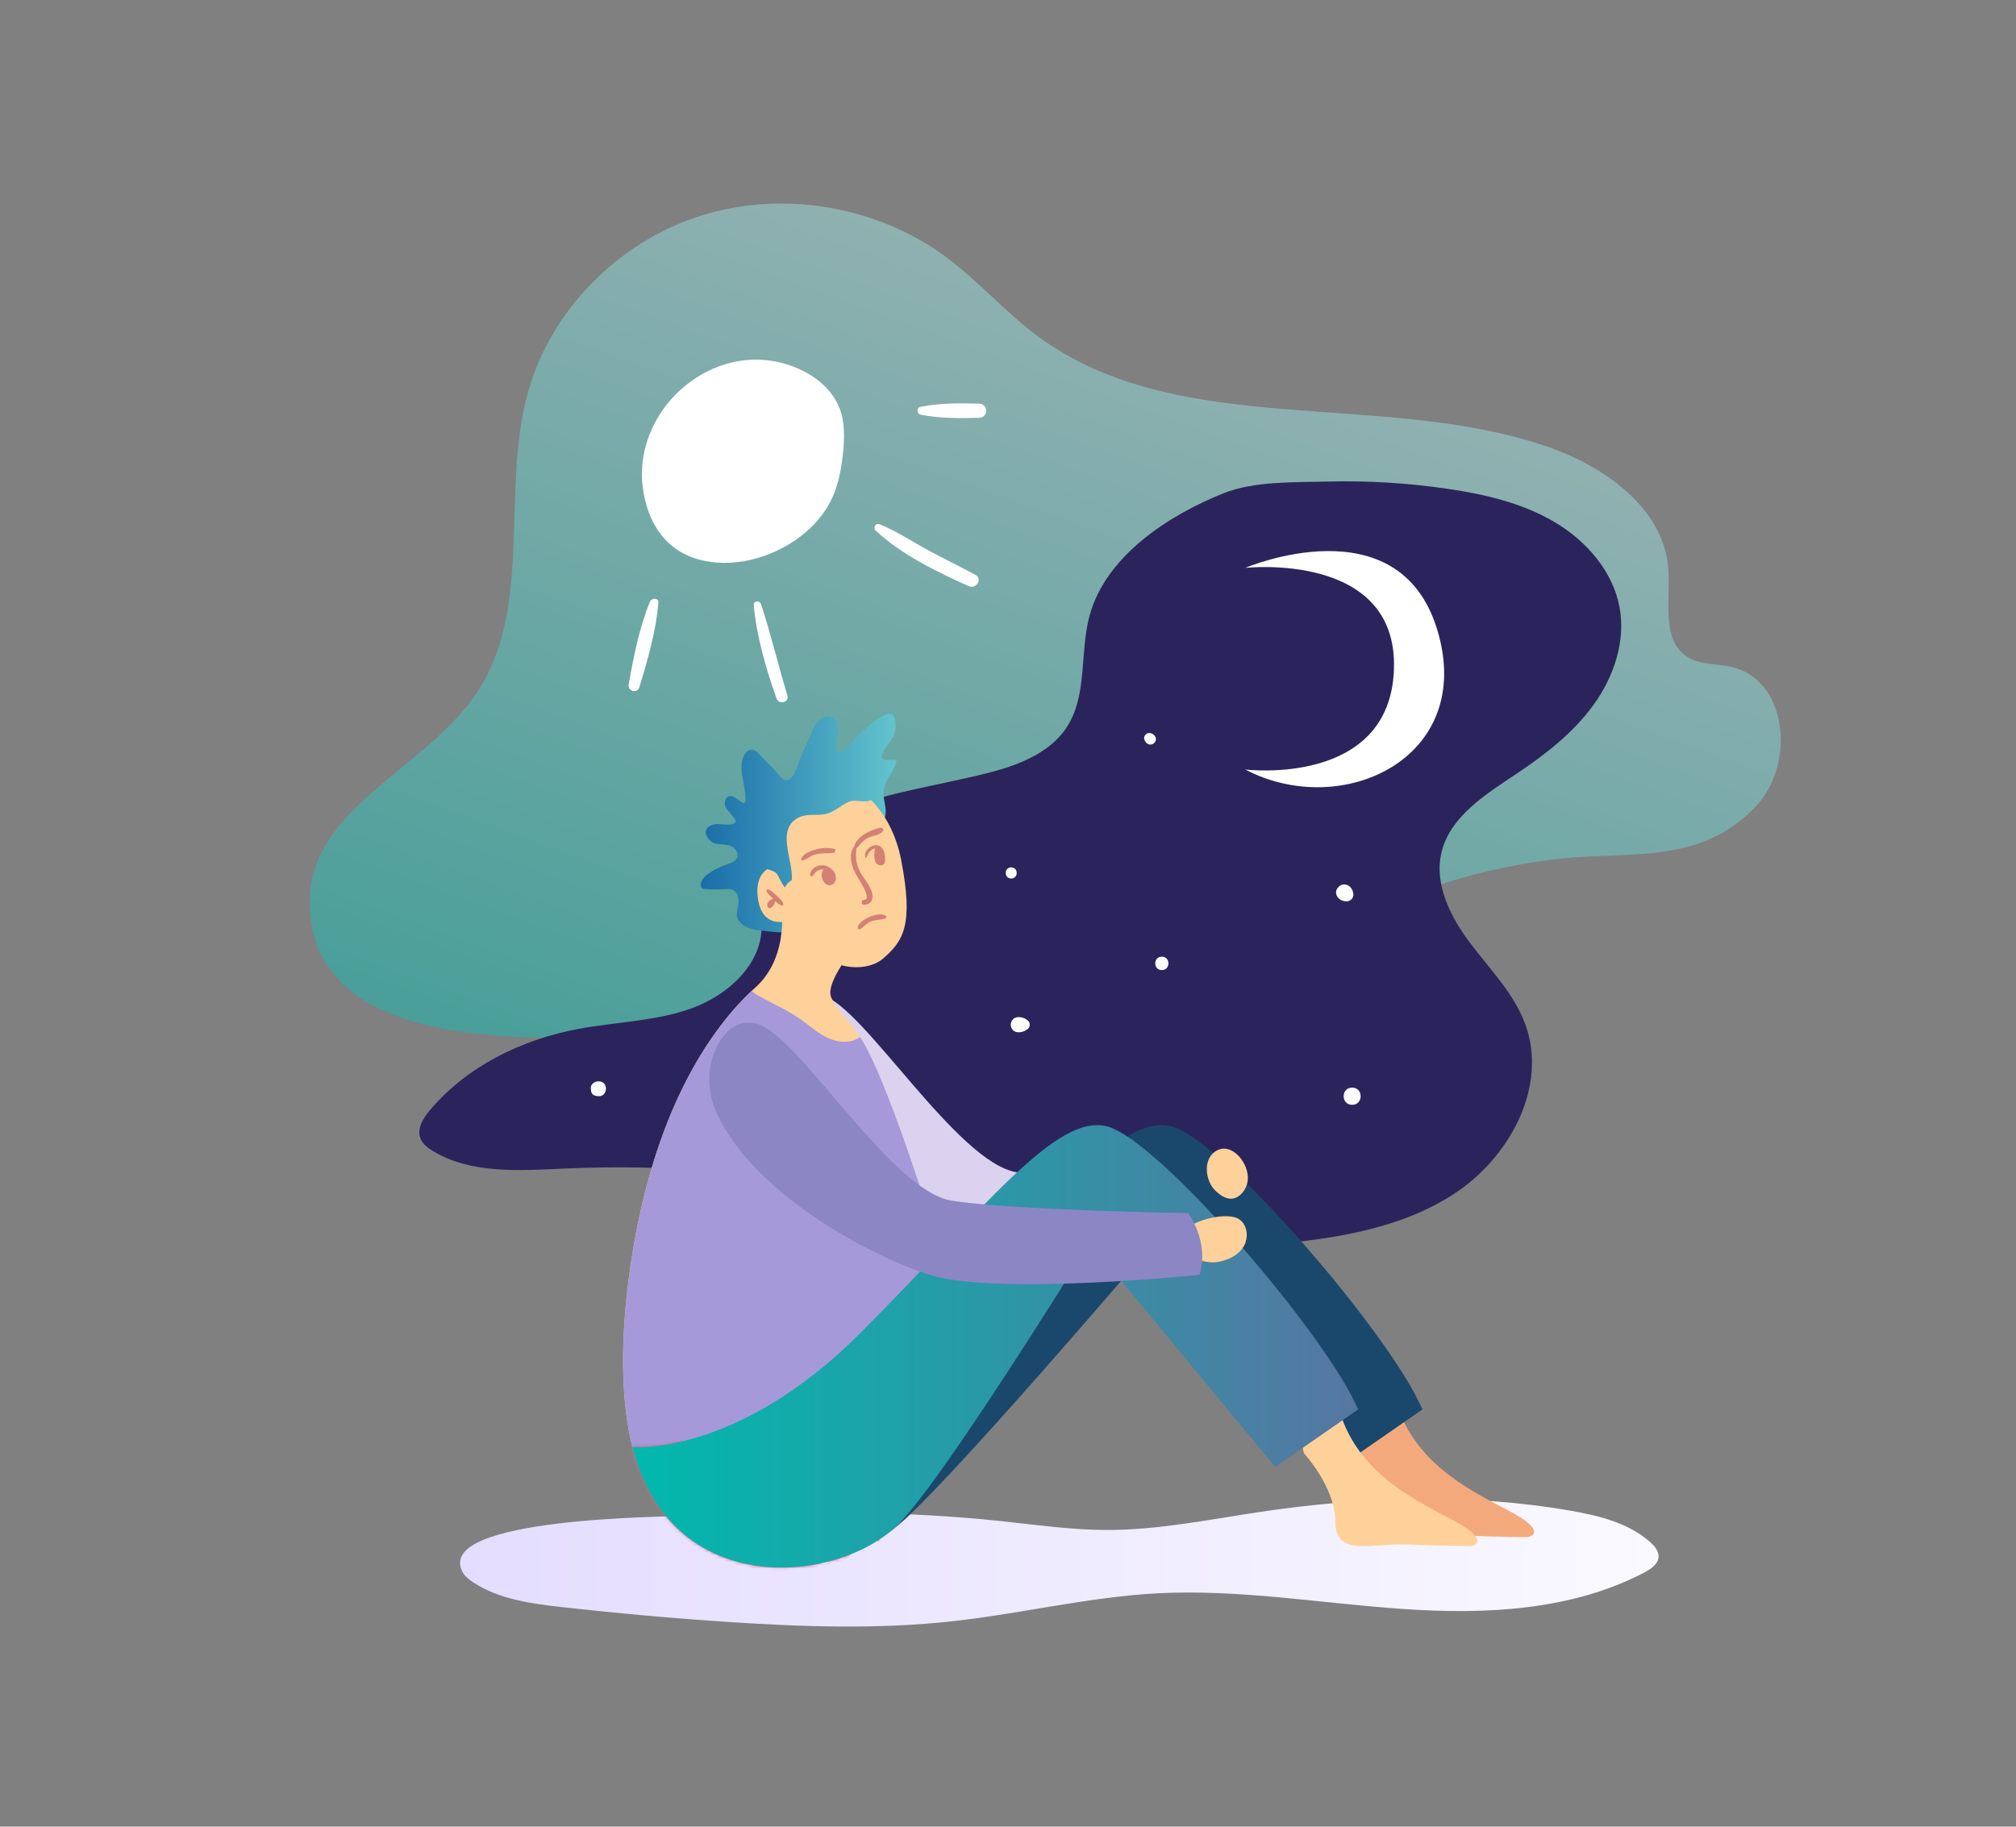
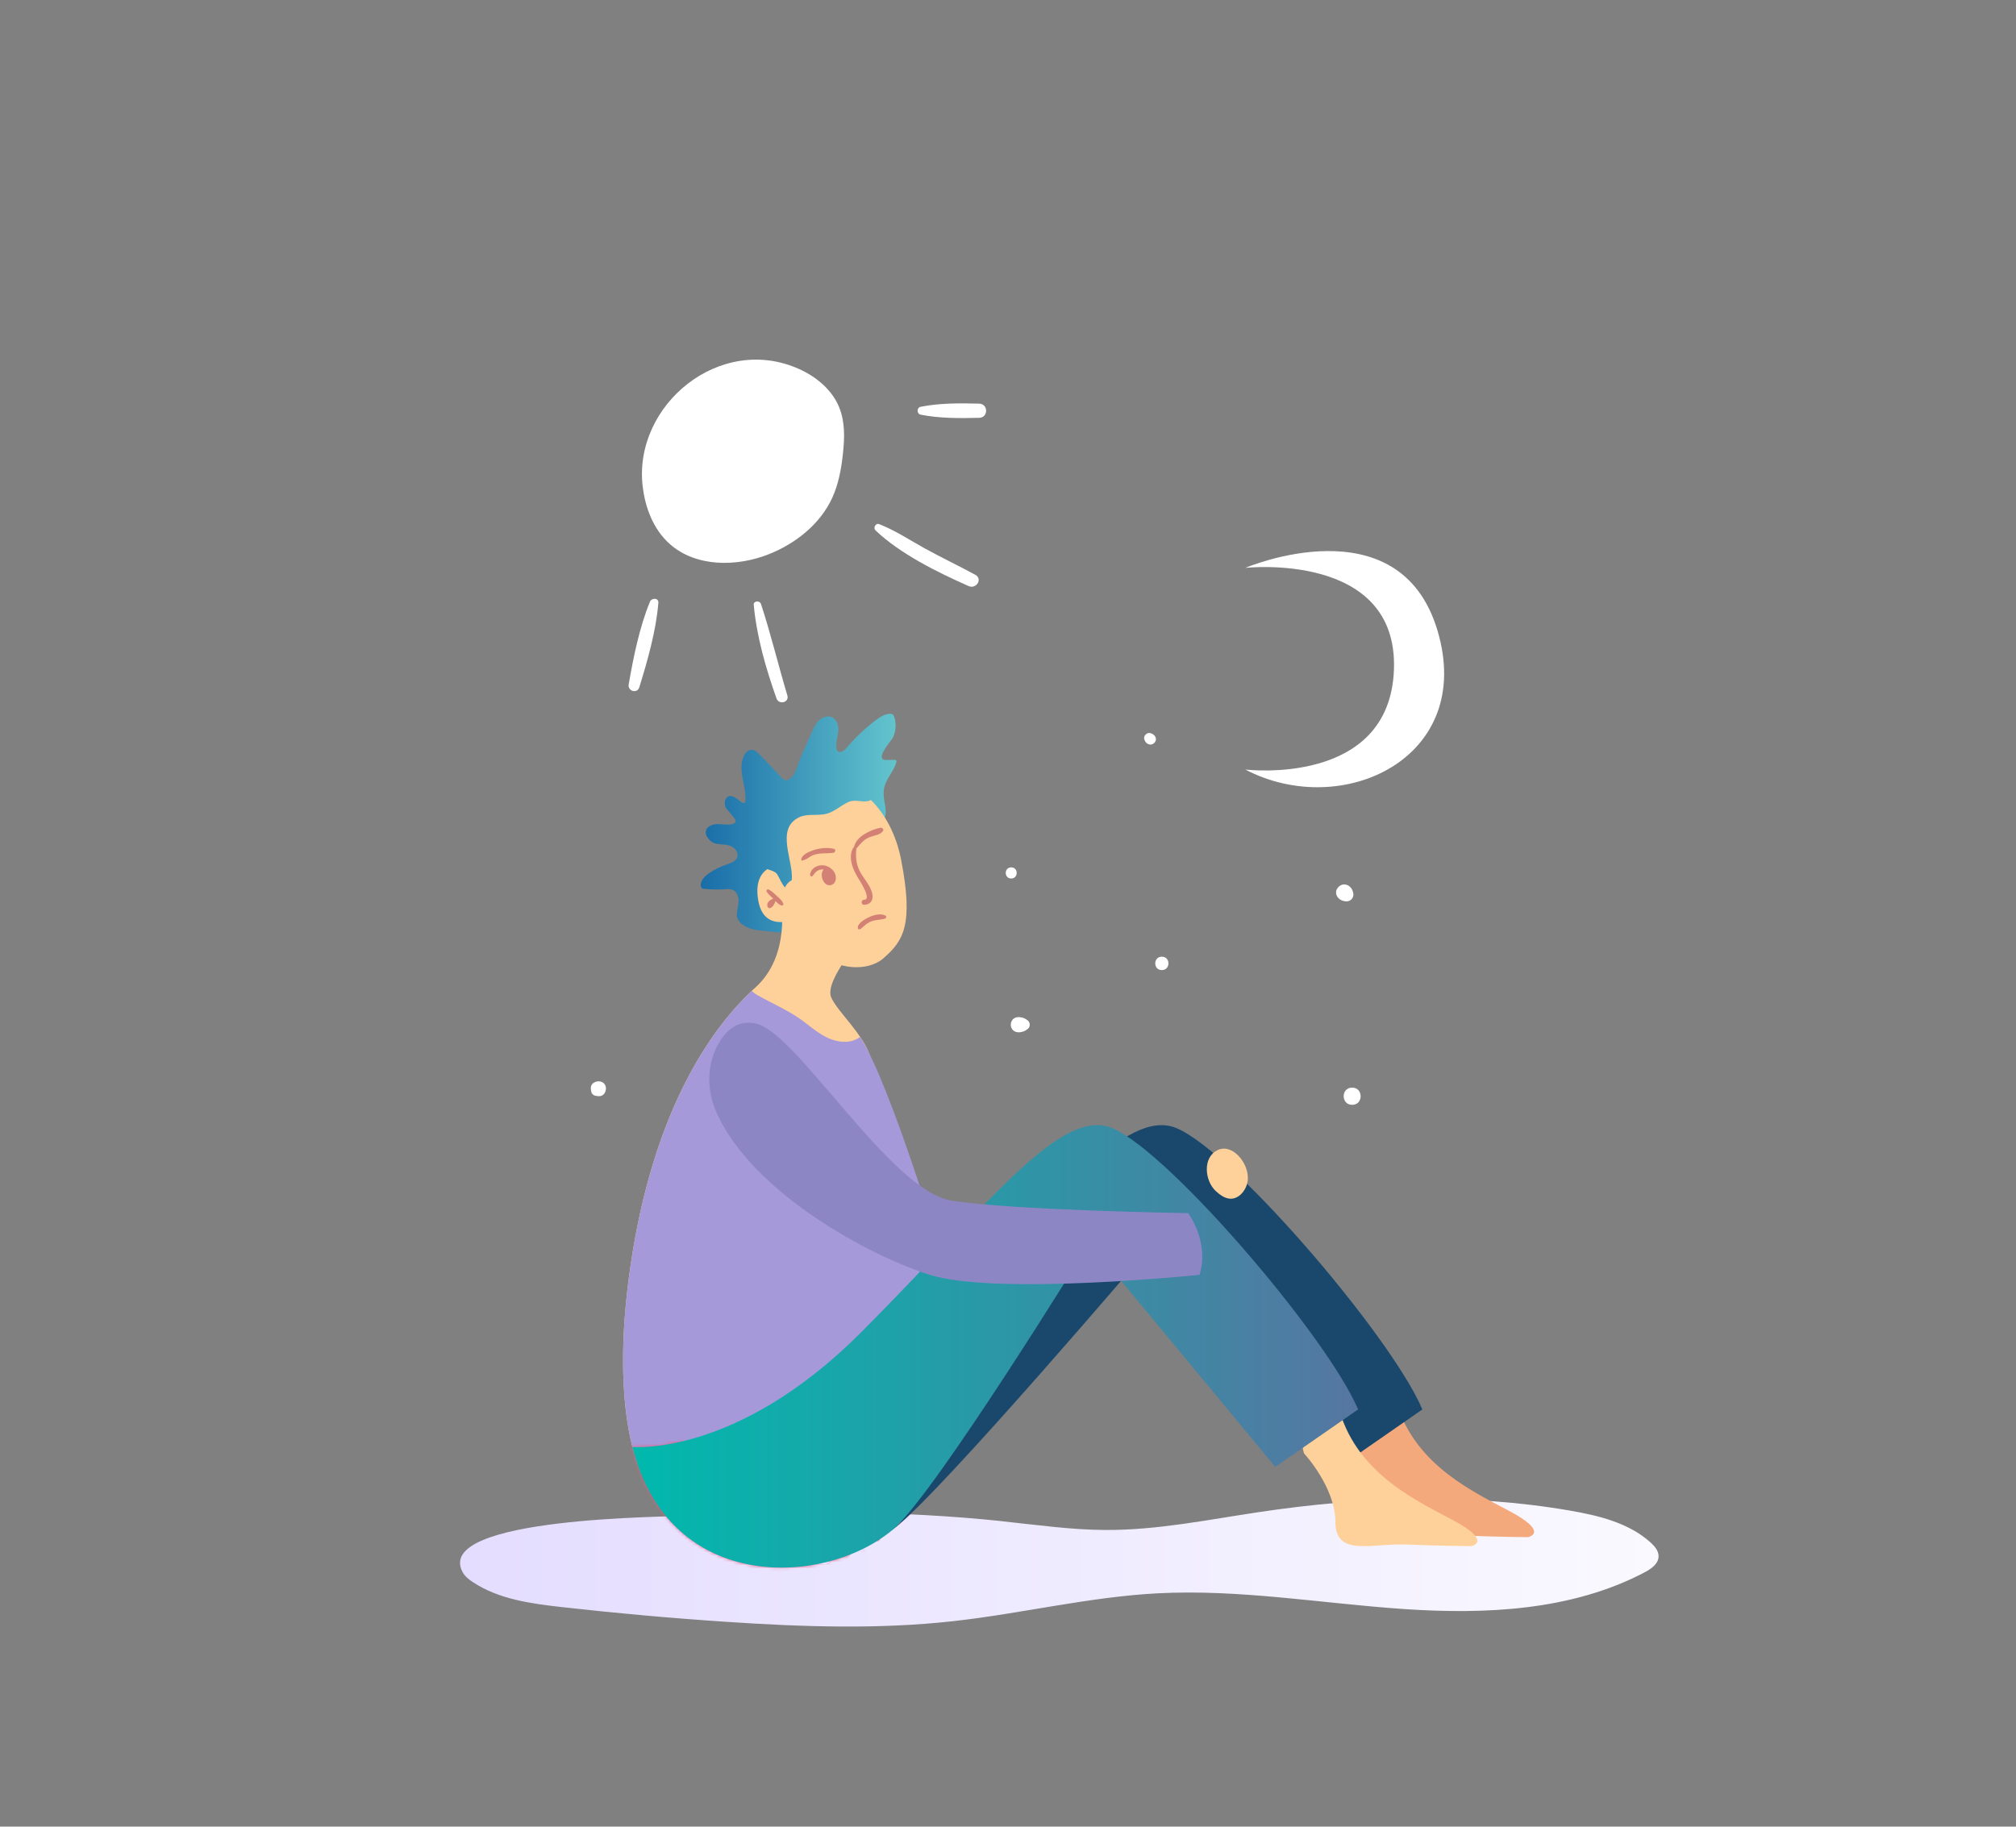
<svg xmlns="http://www.w3.org/2000/svg" width="629" height="570" viewBox="0 0 629 570" fill="none">
  <rect x="0" y="0" width="629" height="570" fill="#808080" stroke="none" />
  <g clip-path="url(#clip0_361_16955)">
-     <path d="M143.337 223.113C145.154 221.081 146.83 218.98 148.344 216.78C166.627 190.063 156.118 153.723 164.658 122.646C171.695 97.039 192.663 75.633 218.345 67.408C244.038 59.183 273.658 64.247 295.211 80.241C305.367 87.783 313.716 97.475 323.892 104.986C367.686 137.312 430.862 121.605 482.601 139.314C500.762 145.528 519.217 158.758 520.529 177.596C521.216 187.457 518.167 200.022 526.768 205.156C530.746 207.534 535.793 207.058 540.316 208.129C557.882 212.271 560.163 238.512 547.918 251.544C530.948 269.6 509.606 265.705 487.861 267.846C464.682 270.135 432.457 278.717 414.902 294.176C408.006 300.241 402.797 307.902 396.518 314.591C376.176 336.244 344.063 346.56 314.614 340.882C303.52 338.741 292.96 334.54 282.118 331.398C256.354 323.936 228.915 322.271 202.183 323.104C170.998 324.075 94.465 330.318 96.717 279.53C97.817 254.626 126.296 242.169 143.327 223.103L143.337 223.113Z" fill="url(#paint0_linear_361_16955)" fill-opacity="0.5" />
-     <path d="M339.944 192.114C336.814 203.679 339.388 216.949 332.776 227.007C327.092 235.649 316.23 239.325 306.044 241.753C284.258 246.956 260.695 249.671 243.16 263.377C240.646 265.339 238.223 267.608 237.022 270.532C234.649 276.309 237.577 282.77 237.627 288.994C237.738 300.826 227.239 310.478 215.943 314.601C204.636 318.723 192.299 318.862 180.457 321.072C162.7 324.392 145.548 332.815 134.059 346.531C132 348.988 130.031 352.189 131.152 355.172C131.818 356.966 133.464 358.214 135.119 359.215C147.052 366.41 162.084 365.28 176.076 364.656C191.946 363.952 207.866 364.23 223.706 365.468C233.993 366.281 244.997 367.817 252.558 374.704C255.839 377.687 258.262 381.513 261.755 384.258C267.873 389.054 276.222 389.787 284.046 390.214C320.399 392.166 356.884 391.641 393.156 388.638C414.144 386.904 435.93 384.04 453.516 372.653C471.102 361.267 483.055 338.94 475.857 319.506C472.304 309.933 464.803 302.402 458.635 294.196C452.466 286.001 447.368 275.833 449.771 265.923C452.476 254.755 463.521 247.887 473.202 241.426C482.238 235.391 490.97 228.603 497.28 219.832C503.579 211.062 507.254 200.052 505.305 189.498C503.216 178.241 494.948 168.757 484.953 162.87C474.959 156.974 463.369 154.268 451.84 152.564C439.312 150.711 426.612 149.948 413.953 150.275C403.817 150.542 391.309 150.116 381.849 153.882C364.617 160.75 345.001 173.494 339.954 192.104L339.944 192.114Z" fill="#2B245C" />
    <path d="M279.604 237.274C279.463 237.115 279.23 237.115 279.018 237.115L276.676 237.165C276.283 237.165 275.869 237.175 275.546 236.976C273.698 235.847 278.15 231.159 278.685 229.96C279.523 228.048 279.654 225.838 279.049 223.846C278.938 223.489 278.796 223.122 278.483 222.914C278.201 222.726 277.847 222.716 277.514 222.746C275.798 222.875 274.294 223.905 272.941 224.956C269.69 227.473 266.712 230.317 264.067 233.439C263.34 234.301 261.937 235.203 261.24 234.311C261.079 234.103 261.008 233.825 260.968 233.568C260.715 231.853 261.321 230.149 261.513 228.434C261.705 226.72 261.301 224.678 259.736 223.886C258.404 223.202 256.708 223.727 255.607 224.728C254.507 225.729 253.881 227.116 253.285 228.464C252.185 230.951 251.085 233.429 249.984 235.916C249.146 237.799 248.359 241.337 246.794 242.744C244.765 244.567 243.846 242.605 242.241 240.921C240.525 239.127 238.798 237.333 237.082 235.53C236.426 234.846 235.679 234.113 234.73 234.004C232.721 233.776 231.631 236.253 231.429 238.225C231.035 241.902 232.479 245.142 232.61 248.7C232.782 253.427 229.925 247.788 227.472 248.462C226.23 248.809 225.917 250.454 226.3 251.663C226.664 252.803 229.692 255.429 229.541 256.281C229.248 257.857 225.321 257.193 224.291 257.153C222.585 257.094 220.496 257.728 220.213 259.373C220.082 260.156 220.435 260.958 220.92 261.593C223.03 264.358 225.422 262.881 228.148 264.08C229.521 264.685 230.551 266.28 229.985 267.638C229.46 268.876 227.966 269.342 226.674 269.778C224.776 270.422 222.969 271.324 221.313 272.444C219.92 273.386 218.517 274.743 218.658 276.398C218.678 276.656 218.749 276.933 218.951 277.112C219.173 277.31 219.496 277.349 219.789 277.379C222.06 277.597 224.11 277.627 226.381 277.478C227.128 277.429 227.906 277.389 228.592 277.677C229.501 278.053 230.056 278.925 230.298 279.886C230.389 280.253 230.44 280.63 230.44 280.996C230.48 283.821 228.794 285.882 231.207 288.112C232.751 289.539 235.225 290.203 237.284 290.371C240.807 290.649 244.523 291.54 247.965 290.421C252.498 288.934 256.718 284.544 257.616 279.956C258.656 274.634 254.83 268.767 257.667 263.713C259.736 260.037 264.552 258.937 268.822 258.64C270.558 258.521 272.366 258.451 273.9 257.639C276.434 256.301 276.636 253.605 276.121 251.098C275.636 248.769 275.384 246.53 276.353 244.32C277.332 242.1 278.938 240.306 279.624 237.918C279.685 237.7 279.735 237.442 279.584 237.274H279.604Z" fill="url(#paint1_linear_361_16955)" />
    <path d="M200.507 151.622C201.264 158.371 203.829 165.169 208.947 169.738C217.094 177.012 229.905 176.972 240.091 172.859C248.46 169.48 255.971 163.425 259.676 155.319C261.634 151.038 262.472 146.35 262.987 141.683C263.522 136.797 263.694 131.713 261.846 127.145C259.666 121.734 254.83 117.661 249.449 115.213C224.736 103.976 197.64 126.293 200.497 151.632L200.507 151.622Z" fill="white" />
    <path d="M202.798 187.754C199.517 195.662 197.619 205.166 196.155 213.569C195.792 215.68 198.81 216.582 199.467 214.471C202.041 206.196 204.716 196.732 205.413 188.101C205.544 186.505 203.313 186.505 202.798 187.754Z" fill="white" />
    <path d="M245.672 217.058C242.826 207.584 240.514 197.862 237.425 188.467C237.051 187.328 235.052 187.447 235.173 188.765C236.062 198.576 238.979 208.703 242.28 217.969C243.017 220.04 246.308 219.208 245.662 217.058H245.672Z" fill="white" />
    <path d="M304.306 179.37C299.087 176.526 293.696 173.989 288.487 171.105C283.823 168.529 279.3 165.506 274.313 163.564C273.183 163.118 272.365 164.743 273.162 165.506C280.905 172.879 292.434 178.548 302.207 182.888C304.589 183.949 306.689 180.668 304.306 179.36V179.37Z" fill="white" />
    <path d="M305.497 125.956C299.5 125.807 293.12 125.758 287.225 126.947C285.993 127.194 285.993 129.147 287.225 129.394C293.12 130.574 299.5 130.534 305.497 130.385C308.394 130.316 308.405 126.035 305.497 125.966V125.956Z" fill="white" />
    <path d="M312.939 474.745C323.62 475.875 334.28 477.401 345.022 477.44C361.053 477.5 376.883 474.24 392.732 471.871C424.886 467.055 457.837 465.866 489.87 471.395C498.875 472.951 508.223 475.25 514.957 481.315C516.269 482.495 517.541 483.991 517.481 485.735C517.41 488.044 515.128 489.61 513.049 490.7C490.415 502.582 463.571 503.85 437.96 502.106C412.348 500.362 386.817 495.863 361.184 497.201C339.742 498.331 318.754 503.523 297.422 505.892C273.991 508.498 250.297 507.676 226.775 506.11C209.593 504.97 192.431 503.434 175.319 501.502C165.698 500.422 155.714 499.074 147.658 493.792C146.305 492.91 144.983 491.869 144.256 490.442C135.513 473.377 208.422 473.338 215.953 472.981C248.268 471.485 280.735 471.306 312.939 474.725V474.745Z" fill="url(#paint2_linear_361_16955)" />
-     <path d="M240.918 327.761C240.918 327.761 244.007 307.208 256.778 310.706C269.538 314.204 298.502 362.753 317.219 365.815C335.935 368.877 388.552 369.7 388.552 369.7C388.552 369.7 397.87 378.5 394.751 388.994C394.751 388.994 331.473 395.555 310.535 388.994C289.598 382.434 245.037 358.056 240.928 327.761H240.918Z" fill="#DAD2EE" />
    <path d="M419.556 450.991C419.556 450.991 434.335 461.248 434.335 472.178C434.335 483.109 445.743 478.739 456.504 479.175C467.256 479.611 476.715 479.68 476.715 479.68C476.715 479.68 483.883 478.303 470.527 471.306C457.161 464.31 439.08 455.302 434.668 433.688C434.668 433.688 416.628 442.677 419.566 450.991H419.556Z" fill="#F4A97C" />
    <path d="M388.543 177.21C388.543 177.21 436.486 156.746 448.469 196.653C460.452 236.55 418.768 255.994 388.543 240.138C388.543 240.138 433.689 245.668 434.921 208.813C436.153 171.928 388.543 177.21 388.543 177.21Z" fill="white" />
    <path d="M290.052 400.46C259.332 452.933 200.062 459.484 200.062 459.484C200.062 459.484 189.371 439.822 197.366 390.818C205.12 343.488 223.271 319.823 234.527 309.21C234.951 308.853 235.305 308.506 235.698 308.15C246.834 298.101 243.633 281.284 243.633 281.284C246.632 260.711 269.568 291.986 269.568 291.986C269.568 291.986 257.08 305.979 259.332 311.212C260.705 314.442 265.086 318.674 268.377 323.589C270.447 326.651 272.092 330.001 272.244 333.529C272.688 342.725 290.062 400.46 290.062 400.46H290.052Z" fill="#FFD19A" />
    <path d="M281.189 268.45C279.634 260.404 276.101 253.913 271.709 249.622C271.588 249.711 271.457 249.8 271.306 249.85C269.115 250.613 266.975 249.245 264.643 250.305C262.361 251.336 260.494 253.189 258.05 253.893C255.234 254.705 252.034 253.764 249.389 255.013C241.757 258.63 247.703 268.579 247.026 274.733C246.976 275.159 246.905 275.566 246.784 275.942C245.451 280.372 243.18 273.435 242.221 272.504C241.474 271.78 240.363 271.602 239.374 271.215C237.244 272.722 235.629 275.576 236.588 281.036C237.779 287.804 242.393 288.33 246.431 287.359C255.355 303.531 269.923 303.997 275.576 299.082C281.865 293.612 285.086 288.647 281.179 268.44L281.189 268.45Z" fill="#FFD19A" />
    <path d="M315.502 270.67C313.231 270.67 313.221 274.139 315.502 274.139C317.784 274.139 317.784 270.67 315.502 270.67Z" fill="white" />
    <path d="M359.347 228.93L359.004 228.801C357.914 228.385 356.611 229.663 357.035 230.733L357.166 231.07C357.631 232.259 359.115 232.834 360.135 231.843C361.154 230.842 360.559 229.395 359.347 228.93Z" fill="white" />
    <path d="M362.497 298.537C359.761 298.537 359.751 302.719 362.497 302.719C365.243 302.719 365.243 298.537 362.497 298.537Z" fill="white" />
    <path d="M320.762 318.525C320.026 317.901 319.329 317.554 318.36 317.425C314.382 316.87 314.352 322.658 318.36 322.103C319.329 321.964 320.026 321.617 320.762 321.003C321.449 320.418 321.449 319.12 320.762 318.535V318.525Z" fill="white" />
    <path d="M421.877 339.395C418.353 339.395 418.343 344.767 421.877 344.767C425.41 344.767 425.41 339.395 421.877 339.395Z" fill="white" />
    <path d="M422.169 278.608C421.887 276.487 419.423 275.011 417.637 276.765C415.86 278.509 417.354 280.937 419.514 281.214C421.19 281.611 422.573 280.253 422.21 278.628L422.18 278.608H422.169Z" fill="white" />
    <path d="M188.422 338.068C187.06 336.73 184.142 337.632 184.344 339.723C184.364 339.921 184.384 340.119 184.405 340.307C184.505 341.288 185.121 341.913 186.131 342.002C186.333 342.022 186.535 342.041 186.726 342.061C188.877 342.259 189.775 339.395 188.412 338.058L188.422 338.068Z" fill="white" />
    <path d="M295.423 396.942C264.692 449.415 200.062 459.494 200.062 459.494C200.062 459.494 189.371 439.832 197.366 390.828C205.12 343.498 223.271 319.833 234.527 309.22C235.062 309.715 235.729 310.221 236.536 310.657C241.332 313.362 246.208 315.364 250.67 318.713C253.153 320.567 255.526 322.628 258.363 323.916C261.179 325.214 264.622 325.65 267.347 324.213C267.711 324.035 268.034 323.797 268.367 323.599C278.22 338.781 295.412 396.952 295.412 396.952L295.423 396.942Z" fill="#A699D9" />
    <path d="M267.348 264.625C268.68 263.059 269.639 261.821 271.689 261.107C273.021 260.641 274.586 260.522 275.485 259.353C275.899 258.818 275.212 258.203 274.667 258.312C271.79 258.877 267.217 260.978 266.52 264.12C265.319 265.646 265.278 267.638 265.763 269.58C266.116 271.037 266.793 272.355 267.529 273.653C267.873 274.248 272.244 280.749 269.609 280.778C268.589 280.778 268.589 282.374 269.609 282.344C271.84 282.265 272.628 280.61 272.082 278.568C271.426 276.13 269.337 274.03 268.216 271.78C267.005 269.322 266.944 267.212 267.206 264.714C267.257 264.685 267.307 264.685 267.358 264.635L267.348 264.625Z" fill="#D28174" />
    <path d="M260.161 264.873C258.01 264.338 255.386 264.695 253.326 265.468C252.064 265.943 249.964 266.855 249.985 268.421C249.985 268.49 250.045 268.55 250.116 268.55C251.489 268.45 252.67 267.172 253.992 266.746C255.981 266.102 257.96 266.389 259.979 266.131C260.655 266.042 260.938 265.061 260.151 264.873H260.161Z" fill="#D28174" />
    <path d="M260.735 273.306C260.503 272.097 259.655 271.176 258.595 270.561C256.434 269.313 253.194 270.254 252.739 272.86C252.699 273.088 252.77 273.286 252.972 273.415C252.972 273.415 253.073 273.495 253.123 273.495C253.678 273.425 253.789 272.999 254.122 272.583C254.819 271.711 255.909 271.126 256.99 271.354C255.435 272.969 257.09 277.052 259.503 276.111C260.644 275.665 260.937 274.386 260.725 273.306H260.735Z" fill="#D28174" />
-     <path d="M276.12 267.41C275.958 265.467 275.151 263.396 272.768 263.773C271.193 264.021 269.296 266.022 270.053 267.638C270.083 267.697 270.174 267.697 270.214 267.658C270.679 267.221 270.739 266.716 271.052 266.181C271.476 265.467 272.284 264.823 273.061 264.794C272.91 265.131 272.869 265.547 272.849 265.943C272.788 266.984 272.688 268.49 273.394 269.372C273.838 269.927 274.707 270.234 275.383 269.897C276.312 269.441 276.191 268.242 276.12 267.4V267.41Z" fill="#D28174" />
    <path d="M276.241 285.703C274.646 284.891 272.405 285.594 270.89 286.318C269.8 286.843 267.256 288.32 267.68 289.786C267.72 289.905 267.842 290.014 267.973 290.004C268.538 289.985 268.619 289.826 269.023 289.459C269.719 288.825 270.396 288.23 271.234 287.785C272.839 286.932 274.454 287.14 276.12 286.665C276.544 286.546 276.675 285.912 276.251 285.703H276.241Z" fill="#D28174" />
    <path d="M242.544 279.728C241.716 278.945 240.888 278.122 239.858 277.587C239.455 277.379 238.93 277.815 239.202 278.231C239.758 279.084 240.515 279.758 241.242 280.461C240.141 280.808 239.01 281.769 239.505 282.968C239.616 283.246 239.919 283.504 240.252 283.385C241.242 283.028 241.585 282.096 241.968 281.195C242.524 281.769 243.059 282.314 243.846 282.582C244.169 282.691 244.482 282.354 244.391 282.047C244.088 281.046 243.291 280.431 242.544 279.728Z" fill="#D28174" />
    <path d="M217.355 451.536C217.355 451.536 249.953 454.687 288.719 415.761C327.486 376.835 349.322 347.531 365.363 351.466C381.405 355.4 433.981 416.633 443.784 439.822L417.94 457.759L360.013 387.776C360.013 387.776 293.171 466.381 278.917 477.004C261.896 489.689 229.016 498.003 217.355 451.546V451.536Z" fill="#1A486C" />
    <mask id="mask0_361_16955" style="mask-type:luminance" maskUnits="userSpaceOnUse" x="197" y="351" width="227" height="139">
      <path d="M197.307 451.536C197.307 451.536 229.904 454.687 268.671 415.761C307.437 376.835 329.273 347.531 345.314 351.466C361.356 355.4 413.932 416.633 423.735 439.822L397.891 457.759L339.964 387.776C339.964 387.776 292.274 465.321 278.917 477.004C258.424 494.941 208.957 498.003 197.307 451.546V451.536Z" fill="white" />
    </mask>
    <g mask="url(#mask0_361_16955)">
      <path d="M252.68 486.657C252.791 487.132 252.983 486.676 253.094 485.695C253.165 485.061 253.155 484.952 252.993 484.952C252.822 484.952 252.579 486.231 252.68 486.657ZM248.198 481.127C248.087 480.968 248.087 480.79 248.198 480.255C248.39 479.244 248.42 479.224 248.693 479.938C248.844 480.324 249.056 480.631 249.207 480.671C249.369 480.711 249.47 480.859 249.47 481.067C249.47 481.444 249.187 481.504 248.925 481.167C248.804 481.018 248.733 481.008 248.652 481.157C248.511 481.394 248.39 481.394 248.208 481.137L248.198 481.127ZM252.266 482.99C252.236 482.732 252.196 482.435 252.196 482.435C252.196 482.306 253.124 482.376 253.367 482.524C253.629 482.673 253.569 483.03 253.296 482.96C253.185 482.931 252.993 483.03 252.872 483.188C252.559 483.594 252.367 483.535 252.276 483L252.266 482.99ZM294.546 472.515C294.637 472.545 294.758 472.555 294.808 472.525C294.859 472.505 295.01 472.565 295.141 472.664C295.363 472.822 295.363 472.852 295.172 473.011C295.05 473.1 294.889 473.179 294.798 473.169C294.707 473.169 294.576 473.011 294.505 472.812C294.414 472.565 294.425 472.476 294.546 472.515ZM301.875 481.91C301.602 481.504 300.805 482.197 300.987 482.673C301.269 483.376 300.633 483.694 300.32 483C300.209 482.742 299.947 482.366 299.755 482.158C299.109 481.474 298.826 480.176 299.412 480.622C299.523 480.701 299.674 480.711 299.745 480.631C299.139 480.275 299.028 480.096 299.089 479.65C299.119 479.422 299.068 479.155 298.978 478.986C298.866 478.788 298.866 478.56 298.978 478.203C299.149 477.639 299.442 477.599 299.735 478.085C299.937 478.431 300.34 478.372 300.31 477.995C300.28 477.668 299.402 477.004 299.149 477.113C299.028 477.163 298.745 477.143 298.513 477.064C298.089 476.925 298.089 476.925 298.261 476.529C298.473 476.043 298.402 475.855 297.978 475.766C297.655 475.696 297.645 475.667 297.382 474.844C297.241 474.378 297.07 473.972 297.009 473.932C296.736 473.774 295.353 473.883 294.798 474.081C294.142 474.329 293.556 474.121 293.365 473.576C293.284 473.328 293.334 473.278 293.708 473.229C294.142 473.169 294.152 473.159 293.96 472.803C293.577 472.089 293.253 471.752 293.041 471.831C292.819 471.911 291.891 471.227 291.477 470.662C291.133 470.196 290.962 470.365 291.083 471.058C291.184 471.584 291.164 471.663 290.942 471.703C289.791 471.891 289.145 471.911 288.983 471.772C288.912 471.713 288.731 471.703 288.569 471.752C287.762 471.97 287.095 472.228 286.681 472.485C286.207 472.773 285.995 472.723 285.349 472.049C285.228 471.921 284.915 471.782 284.662 471.742C284.218 471.663 284.208 471.683 284.087 472.248C283.966 472.822 283.451 473.377 283.219 473.189C283.158 473.14 283.017 473.258 282.906 473.427C282.663 473.794 282.734 473.893 283.289 473.913C283.996 473.932 284.026 473.962 284.117 474.547C284.259 475.577 284.743 475.607 286.167 474.715C286.5 474.507 286.863 474.368 287.075 474.398C287.58 474.467 288.206 474.24 288.317 473.932C288.388 473.724 288.499 473.724 288.852 473.932C289.316 474.21 289.74 474.051 289.983 473.536C290.073 473.348 290.205 473.358 290.538 473.546C291.032 473.833 291.467 473.734 291.608 473.318C291.689 473.07 291.739 473.09 292.032 473.457C292.385 473.913 292.729 473.922 292.587 473.496C292.476 473.179 292.648 473.08 292.88 473.318C293.132 473.576 293.274 474.071 293.163 474.349C293.031 474.695 292.577 474.844 291.79 474.755C291.325 474.705 291.103 474.755 291.073 474.903C291.022 475.141 290.306 475.26 290.164 475.042C289.952 474.725 289.044 475.419 289.155 475.815C289.155 475.815 289.326 476.142 289.468 476.41C290.336 477.916 290.285 478.035 288.468 478.501C287.711 478.689 287.035 478.858 286.974 478.867C286.732 478.412 287.227 477.827 287.661 477.668C287.893 477.589 288.054 477.45 288.024 477.351C288.206 477.094 288.428 476.767 288.62 476.4C288.963 475.736 288.963 475.736 288.64 475.686C288.196 475.627 288.044 475.736 287.752 476.311C287.519 476.776 287.469 476.796 287.105 476.638C286.358 476.321 286.015 476.261 285.43 476.4C284.753 476.558 284.693 476.667 285.096 476.985C285.48 477.282 285.995 478.332 285.955 478.699C285.854 479.581 283.481 480.77 281.977 480.661C281.573 480.641 281.402 480.701 281.26 480.939C281.119 481.176 280.917 481.246 280.453 481.246C279.655 481.246 279.625 481.206 279.554 480.364C279.514 479.948 279.443 479.601 279.372 479.512C279.292 479.551 279.191 479.551 279.039 479.482C278.757 479.353 278.373 479.581 278.423 479.849C278.444 479.938 278.615 479.967 278.807 479.928C279.181 479.839 279.191 479.858 279.372 480.929C279.554 481.999 279.483 482.108 278.524 482.187C277.515 482.247 276.96 482.762 277.323 483.287C277.525 483.585 277.495 483.813 277.212 484.11C277.141 484.189 277.101 484.486 277.131 484.774C277.172 485.117 276.714 485.405 275.758 485.636C274.183 485.973 273.87 486.072 273.578 486.34C273.456 486.449 273.164 486.439 272.82 486.32C272.467 486.191 272.225 486.171 272.174 486.3C272.124 486.409 271.811 486.478 271.468 486.468C270.882 486.449 270.842 486.409 270.721 485.923C270.549 485.24 270.579 485.131 270.983 484.922C271.518 484.645 271.619 484.546 271.589 484.268C271.569 484.07 271.407 484.031 270.902 484.11C270.347 484.199 270.196 484.149 269.883 483.783C269.499 483.337 269.247 483.386 269.297 483.912C269.317 484.13 269.267 484.199 269.105 484.14C268.984 484.1 268.772 484.189 268.631 484.348C268.782 484.605 269.015 484.714 269.156 484.863C269.317 485.031 269.499 485.071 269.63 484.982C270.095 484.655 270.559 485.408 270.388 486.231C270.337 486.468 270.276 486.468 269.933 486.24C269.56 485.983 269.509 486.003 268.964 486.359C268.57 486.627 268.116 486.756 267.51 486.785C266.693 486.825 266.622 486.865 266.511 487.261C266.359 487.796 266.127 487.846 265.784 487.39C265.572 487.122 265.471 487.093 265.239 487.241C264.946 487.44 264.653 487.37 264.31 487.033C264.038 486.756 264.209 486.32 264.663 486.122C264.875 486.032 265.098 485.755 265.249 485.388C265.38 485.071 265.542 484.803 265.602 484.794C265.673 484.794 265.713 484.615 265.703 484.407C265.673 483.912 262.675 484.278 262.513 484.764C262.432 485.012 262.392 485.012 262.16 484.803C261.958 484.615 261.857 484.605 261.706 484.784C261.594 484.913 261.413 484.952 261.261 484.883C260.888 484.704 260.282 484.754 260.1 484.972C259.989 485.111 259.878 485.101 259.747 484.952C259.606 484.784 259.424 484.784 258.929 484.972C258.586 485.101 258.122 485.2 257.9 485.2C257.607 485.2 257.506 485.259 257.496 485.467C257.496 485.616 257.405 485.854 257.304 485.983C257.203 486.112 257.112 486.349 257.112 486.349C257.112 486.528 258.142 487.093 258.213 486.954C258.243 486.894 258.354 486.924 258.455 487.023C258.717 487.281 258.495 487.806 258.182 487.667C258.021 487.598 257.93 487.667 257.859 487.965C257.768 488.302 257.698 488.341 257.354 488.232C257.132 488.163 256.648 488.094 256.284 488.084C255.921 488.054 255.295 487.994 254.891 487.955C254.366 487.885 254.073 487.945 253.781 488.163C253.236 488.589 252.287 488.371 252.095 487.806C252.001 487.542 251.879 487.545 251.731 487.816C251.61 488.044 251.398 488.222 251.277 488.222C251.146 488.222 250.934 488.302 250.813 488.411C250.459 488.698 249.783 488.113 250.066 487.767C250.197 487.598 250.217 487.489 250.146 487.4C250.015 487.221 249.843 487.42 249.813 487.767C249.803 487.955 249.722 488.024 249.581 487.975C249.47 487.935 249.389 487.796 249.419 487.658C249.45 487.519 249.419 487.311 249.389 487.172C249.349 487.043 249.339 486.805 249.389 486.657C249.44 486.468 249.389 486.32 249.197 486.171C248.642 485.745 249.056 485.21 249.904 485.24C250.621 485.249 251.126 484.685 250.712 484.348C250.55 484.219 250.389 484.209 250.217 484.328C249.854 484.576 249.107 484.516 248.935 484.219C248.794 483.981 248.804 483.951 249.076 483.585C249.268 483.327 249.359 483.059 249.359 482.782C249.359 482.366 249.329 482.366 248.38 482.276C247.34 482.177 247.037 482.296 247.178 482.782C247.219 482.94 247.239 483.168 247.209 483.307C247.178 483.446 247.239 483.585 247.35 483.624C247.612 483.723 247.754 484.199 247.562 484.328C247.289 484.506 246.724 484.1 246.764 483.753C246.785 483.575 246.754 483.357 246.694 483.267C246.633 483.168 246.633 482.96 246.694 482.722C246.775 482.425 246.754 482.316 246.593 482.217C246.33 482.058 245.997 482.227 245.957 482.544C245.926 482.772 245.634 482.99 245.381 482.97C245.321 482.97 245.291 482.792 245.321 482.594C245.381 482.167 245.22 481.959 244.836 481.949C244.685 481.949 244.039 481.9 243.403 481.831C242.767 481.771 241.929 481.741 241.525 481.801C240.909 481.88 240.768 481.84 240.596 481.573C240.324 481.147 240.213 481.147 239.99 481.573C239.849 481.84 239.758 481.9 239.607 481.801C239.385 481.652 238.597 481.85 238.537 482.078C238.517 482.158 238.638 482.257 238.819 482.296C239.294 482.415 239.506 482.663 239.455 483.03C239.415 483.287 239.365 483.337 239.173 483.258C239.041 483.198 238.87 483.208 238.799 483.277C238.718 483.337 238.597 483.297 238.537 483.168C238.456 483.01 238.335 483 238.153 483.099C237.769 483.317 237.416 482.514 237.618 481.84C237.82 481.127 237.598 480.82 237.164 481.196C236.982 481.355 236.831 481.563 236.831 481.652C236.831 481.93 236.73 481.831 236.679 481.503C236.619 481.067 236.255 481.028 236.063 481.444C235.831 481.593 235.872 481.424 235.942 481.295C236.013 481.167 236.033 480.949 235.983 480.8C235.851 480.403 236.003 480.146 236.386 480.057C236.608 480.007 236.81 479.839 236.952 479.601C237.194 479.175 237.436 479.274 237.729 479.908C237.901 480.255 237.911 480.265 238.345 479.65C238.779 479.046 238.779 479.036 238.92 479.383C239.072 479.759 239.627 479.611 239.738 479.155C239.94 478.392 239.778 478.223 238.769 477.995C237.658 477.738 237.517 477.54 238.032 477.173C238.375 476.935 238.365 476.925 238.274 476.677C238.133 476.301 237.598 476.568 237.446 477.084C237.295 477.589 237.012 477.668 236.407 477.381C235.67 477.044 235.639 476.945 235.851 476.549C236.013 476.251 236.013 476.212 235.781 476.192C235.589 476.182 235.498 476.251 235.427 476.479C235.397 476.212 235.236 475.657 235.034 475.667C234.933 475.667 234.67 475.865 234.448 476.093C233.974 476.568 233.428 476.479 232.661 475.795C232.863 475.28 230.521 474.121 230.228 474.22C230.147 474.259 230.036 474.15 229.996 473.962C229.925 473.675 229.865 473.655 229.592 473.784C229.411 473.863 229.178 473.883 229.077 473.813C228.976 473.754 228.775 473.764 228.633 473.853C228.361 474.031 228.108 473.754 228.199 473.387C228.27 473.04 227.603 472.01 227.048 471.584C226.806 471.415 226.665 471.395 226.352 471.564C226.039 471.732 225.978 471.722 226.049 471.544C226.099 471.415 226.099 471.276 226.049 471.227C226.624 470.652 225.857 469.294 225.292 469.483C225.16 469.532 225.11 469.483 225.15 469.374C225.191 469.275 224.938 468.898 224.595 468.492C223.969 467.778 223.979 467.758 223.394 468.016C222.657 468.323 222.495 468.224 223.071 467.818C223.434 467.56 223.474 467.491 223.363 467.303C222.223 465.231 222.233 465.182 222.526 464.984C222.647 464.894 222.707 464.776 222.667 464.716C222.122 465.073 221.708 465.093 221.688 464.835C221.688 464.716 221.546 464.419 221.395 464.171C221.243 463.923 221.062 463.497 221.001 463.23C220.92 462.883 220.809 462.714 220.607 462.685C220.375 462.645 220.365 462.585 220.577 462.358C220.87 462.04 220.789 461.852 220.416 461.971C219.971 462.11 219.396 460.891 219.769 460.584C220.022 460.376 220.012 460.316 219.719 460.078C219.537 459.93 219.285 459.672 219.164 459.503C218.982 459.256 218.871 459.226 218.598 459.355C218.063 459.603 217.326 458.275 217.68 457.68C217.73 457.591 217.71 457.442 217.639 457.333C217.569 457.224 217.559 457.066 217.619 456.967C217.68 456.867 217.67 456.649 217.599 456.461C217.155 455.282 217.044 455.074 216.842 455.024C216.549 454.945 216.307 454.697 214.651 452.249C213.874 451.09 213.177 450.119 213.086 450.109C212.995 450.099 212.985 449.931 213.086 449.742C213.218 449.455 213.157 449.276 212.713 448.692C212.42 448.295 212.158 447.76 212.127 447.483C212.087 447.106 211.915 446.829 211.411 446.333C211.037 445.976 210.532 445.342 210.27 444.936C209.715 444.074 208.766 443.202 208.16 443.013C207.928 442.944 207.625 442.795 207.483 442.696C206.948 442.31 205.646 441.695 205.273 441.666C204.697 441.616 203.597 441.23 203.506 441.041C203.435 440.893 203.344 440.913 202.698 441.249C202.254 441.477 201.769 441.656 201.467 441.715C201.063 441.785 200.881 441.864 200.578 442.102C200.245 442.369 200.154 442.399 199.71 442.379C198.963 442.349 196.994 443.162 196.237 443.816C195.793 444.203 195.601 444.312 195.258 444.371C194.319 444.53 192.209 446.789 192.108 447.8C192.078 448.087 191.916 448.504 191.765 448.712C191.402 449.187 190.957 450.644 191.089 450.892C191.139 450.991 191.129 451.12 191.058 451.189C190.988 451.258 190.978 451.625 191.048 452.022C191.109 452.418 191.139 452.923 191.109 453.161C191.058 453.577 191.149 454.588 191.381 455.837C191.452 456.184 191.452 456.56 191.391 456.669C191.331 456.778 191.311 457.056 191.341 457.274C191.371 457.502 191.412 457.878 191.442 458.116C191.462 458.413 191.563 458.572 191.755 458.612C191.967 458.661 191.997 458.8 191.906 459.226C191.805 459.682 191.846 459.831 192.159 460.068C192.411 460.267 192.492 460.425 192.411 460.544C192.26 460.772 192.896 461.862 193.148 461.813C193.249 461.793 193.431 462.031 193.562 462.338C193.774 462.843 193.794 463.131 193.693 463.725C193.653 463.953 193.946 464.34 194.551 464.835C194.874 465.103 194.935 465.241 194.834 465.499C194.733 465.776 194.773 465.856 195.107 466.014C195.329 466.113 195.47 466.262 195.43 466.331C195.127 466.351 194.955 466.381 194.834 466.45C194.561 466.609 194.723 466.946 195.036 466.886C194.39 467.134 194.259 467.511 194.602 467.788C194.783 467.927 195.066 468.274 195.238 468.551C195.5 468.967 195.632 469.047 195.975 468.987C196.247 468.938 196.52 469.027 196.742 469.235C196.934 469.413 197.186 469.562 197.307 469.572C197.62 469.592 197.509 469.849 197.075 470.117C196.692 470.345 196.671 471.058 197.045 470.989C197.418 470.92 198.6 472.158 198.549 472.555C198.499 472.902 198.529 472.931 198.892 472.862C199.336 472.773 199.912 473.863 199.7 474.398C199.639 474.547 199.74 474.894 199.932 475.171C200.124 475.449 200.457 476.103 200.699 476.638C200.942 477.173 201.376 477.966 201.689 478.392C201.992 478.818 202.355 479.412 202.506 479.7C202.809 480.285 202.799 480.294 203.546 480.949C203.839 481.206 204.132 481.484 204.182 481.573C204.233 481.652 204.495 481.949 204.758 482.227C205.02 482.504 205.212 482.841 205.182 482.97C205.151 483.099 205.242 483.317 205.384 483.466C205.384 483.614 209.826 488.629 210.25 488.936C212.935 492.157 217.68 495.744 218.205 496.091C218.689 496.517 219.941 497.231 220.961 497.716C224.02 499.173 228.401 500.729 228.462 500.897C228.492 500.996 228.795 501.115 229.128 501.125C229.461 501.145 230.036 501.274 230.41 501.403C231.298 501.72 231.591 501.769 233.095 502.047C233.782 502.156 234.64 502.364 235.003 502.522C235.387 502.681 235.76 502.731 235.902 502.651C236.053 502.562 236.326 502.621 236.639 502.79C237.053 503.018 237.184 503.018 237.416 502.79C237.769 502.453 238.153 502.503 238.284 502.899C238.355 503.097 238.486 503.176 238.658 503.117C238.759 503.087 240.707 503.285 242.928 503.424C245.149 503.563 247.623 503.632 249.016 503.672C249.056 503.672 249.833 503.692 250.974 503.712C252.115 503.751 253.639 503.722 255.174 503.712C258.243 503.672 261.382 503.474 261.796 503.434C263.351 503.335 264.845 503.107 266.279 502.83C267.248 502.651 267.298 502.631 268.853 502.463C270.176 502.314 270.408 502.304 271.185 502.166C273.174 501.829 274.052 501.631 274.133 501.502C274.193 501.412 274.395 501.413 274.577 501.482C274.86 501.591 274.981 501.541 275.253 501.165C275.556 500.749 275.637 500.719 276.192 500.818C276.525 500.877 276.859 500.858 276.919 500.768C277.04 500.61 278.908 500.154 281.331 499.668C283.199 499.252 283.027 499.312 285.692 498.598C286.934 498.241 288.337 497.914 288.801 497.835C289.266 497.756 289.68 497.607 289.72 497.498C289.831 497.221 291.335 496.685 291.547 496.854C291.648 496.933 292.183 496.894 292.729 496.735C294.596 496.249 296.524 495.794 296.938 495.744C297.251 495.724 297.342 495.645 297.322 495.417C297.292 495.08 297.685 495.011 298.483 495.219C299.089 495.387 300.643 494.961 301.602 494.396C302.073 494.119 302.208 493.762 302.006 493.326C301.713 492.682 301.764 492.315 302.097 492.712C302.259 492.91 302.622 492.761 302.541 492.543C302.047 492.167 302.077 491.879 302.38 491.859C302.571 491.849 302.733 491.721 302.783 491.522C302.834 491.344 302.945 491.166 303.036 491.126C303.278 491.017 303.167 490.571 302.763 490.016C302.44 489.58 302.42 489.54 302.602 489.58C302.723 489.61 302.814 489.451 302.844 489.194C302.864 488.956 302.985 488.728 303.117 488.668C303.359 488.569 303.369 487.915 303.137 487.558C303.056 487.43 302.733 487.41 302.299 487.509C301.885 487.598 301.511 487.578 301.39 487.459C301.047 487.122 301.199 486.954 301.663 487.152C302.137 487.35 302.339 487.083 302.127 486.538C302.006 486.24 301.461 486.092 301.289 486.32C301.219 486.409 300.875 486.468 300.532 486.449C298.998 486.34 299.614 485.329 301.219 485.279C302.057 485.259 302.259 484.625 301.774 483.535C301.565 483.066 301.582 482.759 301.824 482.613C302.188 482.395 302.198 482.306 301.905 481.85L301.875 481.91ZM286.924 473.853C286.328 474.051 286.136 473.407 286.691 473.12C286.994 472.961 287.277 473.159 287.277 473.516C287.277 473.635 287.116 473.784 286.914 473.853H286.924ZM292.012 473.031C291.739 472.921 291.679 472.783 291.679 472.267C291.679 471.891 291.679 471.891 291.961 472.158C292.113 472.307 292.294 472.565 292.355 472.743C292.476 473.09 292.385 473.179 292.022 473.04L292.012 473.031ZM218.891 460.425C218.81 460.326 218.861 460.237 219.063 460.167C219.366 460.049 219.436 460.197 219.174 460.435C219.083 460.514 218.962 460.514 218.901 460.435L218.891 460.425ZM221.102 468.422C221.102 468.194 221.253 468.085 221.365 468.066C221.365 468.294 221.213 468.403 221.102 468.422ZM222.546 470.702C222.253 470.325 222.243 470.216 222.495 470.008C222.737 469.81 222.778 469.83 222.727 470.147C222.697 470.325 222.768 470.345 223 470.236C223.363 470.058 223.353 470.414 223 470.781C222.828 470.959 222.748 470.949 222.556 470.702H222.546ZM223.636 471.435C222.909 471.455 223.141 471.098 224.232 470.523C225.059 470.077 225.423 470.067 224.847 470.513C224.646 470.662 224.464 470.86 224.454 470.94C224.403 471.207 224.05 471.435 223.636 471.445V471.435ZM227.089 472.149C227.089 472.149 227.068 472.307 226.927 472.436C226.675 472.664 226.392 472.674 226.473 472.456C226.543 472.287 226.978 472.059 227.089 472.149ZM225.625 473.853C225.625 473.665 225.574 473.645 225.372 473.744C225.221 473.823 225.059 473.843 225.019 473.803C224.888 473.694 225.221 473.268 225.534 473.13C225.867 472.991 226.18 473.457 225.968 473.784C225.756 474.101 225.615 474.131 225.635 473.843L225.625 473.853ZM235.952 479.393C235.932 479.512 235.821 479.73 235.71 479.868C235.437 480.215 235.084 480.235 234.842 479.918C234.731 479.769 234.509 479.581 234.347 479.512C233.923 479.303 233.923 479.303 234.145 479.056C234.256 478.927 234.458 478.867 234.589 478.907C234.902 479.006 235.135 478.828 235.336 478.342C235.579 477.748 236.073 477.668 236.356 478.184C236.548 478.531 236.588 478.55 236.73 478.322C236.911 478.035 237.103 478.035 237.083 478.322C237.063 478.64 236.72 479.006 236.598 478.838C236.477 478.669 236.023 479.076 235.962 479.412L235.952 479.393ZM236.487 479.284C236.548 479.303 236.558 479.432 236.518 479.581C236.467 479.73 236.376 479.829 236.316 479.809C236.255 479.789 236.235 479.66 236.285 479.512C236.336 479.363 236.427 479.264 236.487 479.284ZM243.524 483.743C243.524 483.743 243.13 483.743 242.787 483.743C242.322 483.743 242.181 483.684 242.242 483.525C242.282 483.396 242.514 483.307 242.787 483.307C243.201 483.307 243.282 483.248 243.423 482.841C243.554 482.465 243.605 482.425 243.675 482.623C243.786 482.911 243.675 483.733 243.514 483.733L243.524 483.743ZM245.603 484.06C245.25 484.12 245.22 484.09 245.291 483.783C245.351 483.545 245.462 483.426 245.684 483.406C245.987 483.367 246.219 483.654 246.068 483.872C246.027 483.931 245.826 484.011 245.603 484.06ZM248.349 484.278C248.299 483.941 248.561 484.04 248.541 484.219C248.541 484.219 248.45 484.288 248.349 484.278ZM250.257 490.244C250.005 489.897 250.48 489.461 250.934 489.62C251.146 489.699 251.489 489.768 251.701 489.788C251.984 489.808 252.095 489.907 252.105 490.145C252.125 490.512 250.51 490.601 250.247 490.244H250.257ZM253.044 490.502C252.62 490.323 252.7 490.085 253.215 490.006C253.7 489.927 253.962 490.115 253.841 490.452C253.76 490.67 253.508 490.69 253.044 490.502ZM254.275 490.472C254.124 490.284 254.528 489.907 254.881 489.907C255.174 489.907 255.578 490.254 255.507 490.452C255.426 490.69 254.467 490.7 254.285 490.472H254.275ZM266.259 489.392C266.228 489.005 266.319 488.946 266.713 489.085C266.44 489.828 266.289 489.818 266.259 489.392ZM268.288 488.926C268.076 489.015 267.985 488.738 268.146 488.51C268.197 488.44 268.257 488.163 268.288 487.895C268.358 487.192 268.591 487.588 268.54 488.312C268.51 488.639 268.419 488.876 268.298 488.926H268.288ZM269.711 489.164C269.59 488.966 269.378 488.827 269.216 488.847C268.782 488.896 268.904 488.44 269.378 488.232C269.6 488.143 270.014 488.004 270.297 487.955C270.579 487.905 270.933 487.717 271.084 487.529C271.336 487.231 271.417 487.212 271.902 487.39C272.709 487.677 273.093 487.717 273.063 487.509C273.255 487.291 273.335 487.4 273.356 487.549C273.376 487.717 273.305 487.836 273.164 487.866C273.033 487.885 272.921 487.994 272.901 488.104C272.881 488.213 272.76 488.312 272.639 488.331C272.518 488.351 272.396 488.44 272.376 488.53C272.356 488.619 272.164 488.777 271.952 488.886C270.862 489.402 269.933 489.521 269.711 489.154V489.164ZM272.942 493.445C272.689 493.108 272.75 491.978 273.012 491.869C273.174 491.8 273.234 491.869 273.275 492.216C273.356 492.85 273.709 493.217 274.163 493.138C274.658 493.058 274.961 493.276 274.779 493.584C274.527 494.01 273.295 493.931 272.942 493.445ZM275.526 491.78C275.284 492.176 274.86 491.968 274.941 491.493C274.991 491.235 275.415 491.166 275.536 491.403C275.587 491.512 275.587 491.681 275.526 491.78ZM278.242 494.505C277.818 495.199 276.697 494.743 277.04 494.03C277.121 493.861 277.273 493.703 277.373 493.683C277.626 493.633 277.555 493.395 277.252 493.237C277.101 493.158 276.96 492.91 276.889 492.603C276.758 491.998 276.849 491.958 277.252 492.434C277.414 492.632 277.656 492.86 277.777 492.94C277.999 493.088 278.363 494.307 278.232 494.515L278.242 494.505ZM276.96 487.182C276.879 487.033 277.02 486.399 277.141 486.369C277.141 486.369 277.363 486.419 277.565 486.498C277.767 486.567 278.009 486.657 278.09 486.686C277.989 487.192 277.071 487.39 276.96 487.182ZM294.707 476.033C294.849 476.44 294.737 476.568 294.475 476.321C294.313 476.162 294.243 476.023 294.263 475.885C294.293 475.607 294.596 475.716 294.717 476.043L294.707 476.033ZM293.849 477.084C294.041 477.004 294.354 477.213 294.445 477.48C294.546 477.777 294.061 477.777 293.859 477.48C293.677 477.203 293.677 477.153 293.849 477.084ZM290.77 476.529C290.962 476.509 291.507 476.459 291.981 476.41C292.799 476.331 293.314 476.519 293.324 476.905C293.324 477.094 292.547 477.331 292.264 477.232C292.163 477.193 291.8 477.262 291.467 477.371C290.831 477.589 290.518 477.431 290.447 476.846C290.427 476.638 290.508 476.549 290.76 476.529H290.77ZM285.722 481.295C286.267 480.443 287.317 480.364 287.529 481.137C287.6 481.375 287.671 481.454 287.772 481.385C287.933 481.276 288.388 481.662 288.488 481.999C288.519 482.118 288.377 482.326 288.165 482.455C287.58 482.812 287.257 482.851 286.671 482.623C286.358 482.504 286.045 482.485 285.924 482.594C285.48 482.96 285.329 481.92 285.722 481.295ZM289.357 484.298C289.316 484.407 288.721 484.655 288.034 484.843C287.085 485.111 286.772 485.249 286.742 485.467C286.691 485.794 286.227 485.785 285.773 485.448C285.369 485.14 283.925 485.428 283.794 485.834C283.744 485.993 283.572 486.211 283.4 486.32C282.462 486.954 282.381 486.954 282.229 486.567C282.017 486.022 281.725 485.884 281.402 486.181C280.846 486.676 280.18 486.141 280.665 485.586C280.776 485.458 280.836 485.24 280.806 485.101C280.745 484.784 280.907 484.576 281.301 484.476C281.694 484.387 281.704 484.278 281.412 483.684C281.25 483.353 280.944 483.281 280.493 483.466C280.119 483.624 279.756 483.832 279.695 483.941C279.494 484.249 279.039 484.288 278.817 484.011C278.514 483.614 278.635 482.921 278.999 482.901C279.261 482.881 279.544 482.831 280.261 482.643C280.786 482.504 281.583 481.989 281.896 481.543C282.159 481.176 282.179 481.167 282.451 481.484C282.674 481.741 282.805 481.771 283.027 481.632C283.37 481.414 283.764 481.712 283.784 482.187C283.784 482.415 283.683 482.524 283.4 482.603C283.098 482.683 282.986 482.821 282.916 483.218C282.815 483.753 282.583 483.922 282.34 483.634C282.189 483.446 282.027 483.634 282.088 483.922C282.482 483.991 283.421 484.516 283.643 484.833C283.915 485.22 285.258 484.932 285.5 484.437C285.682 484.06 287.297 483.664 287.903 483.852C288.226 483.951 288.589 483.951 288.7 483.862C288.943 483.654 289.458 484.001 289.336 484.298H289.357ZM289.165 481.137C289.044 481.226 288.892 481.375 288.842 481.464C288.66 481.751 288.418 481.464 288.428 480.978C288.438 480.463 288.6 480.394 289.044 480.721C289.273 480.886 289.313 481.025 289.165 481.137ZM291.234 483.624C291.174 484.13 290.407 484.209 290.265 483.723C290.195 483.466 290.316 483.347 290.73 483.267C291.154 483.198 291.265 483.277 291.234 483.614V483.624ZM290.598 480.81C290.285 480.909 290.094 480.681 290.235 480.384C290.356 480.106 290.689 480.166 290.78 480.483C290.831 480.631 290.76 480.76 290.598 480.81ZM291.699 483.357C291.507 483.079 291.598 483 291.87 483.218C291.891 483.505 291.769 483.456 291.699 483.357ZM296.04 495.367C295.959 495.397 295.848 495.298 295.808 495.159C295.767 495.011 295.787 494.872 295.878 494.842C295.959 494.812 296.07 494.912 296.11 495.05C296.161 495.199 296.131 495.338 296.04 495.367ZM296.121 480.185C296.11 480.304 295.898 480.374 295.575 480.354C295.131 480.324 295.01 480.394 294.697 480.82C294.495 481.087 294.172 481.345 293.99 481.394C293.657 481.484 293.657 481.494 293.869 482.227C294.132 483.139 293.99 483.406 293.375 483.208C292.88 483.049 292.799 482.881 293.062 482.613C293.173 482.504 293.213 482.296 293.153 482.108C293.102 481.94 293.062 481.603 293.062 481.355C293.082 480.721 292.961 480.631 292.234 480.75C291.093 480.939 290.861 480.651 291.739 480.136C292.193 479.868 292.375 479.839 292.617 479.997C292.86 480.156 292.941 480.146 293.041 479.928C293.112 479.769 293.304 479.66 293.476 479.67C293.647 479.67 294.919 479.66 295.01 479.66C295.091 479.66 295.333 479.67 295.535 479.68C295.939 479.69 296.151 479.878 296.11 480.185H296.121ZM299.815 484.486C299.472 484.021 299.432 483.803 299.674 483.763C299.836 483.743 299.957 483.862 300.108 484.199C300.361 484.754 300.159 484.942 299.815 484.486ZM246.179 479.204C246.219 478.907 246.563 478.967 246.724 479.303C246.805 479.472 247.047 479.591 247.31 479.611C247.764 479.64 247.835 479.759 247.612 480.136C247.471 480.374 247.511 480.74 247.754 481.038L247.663 481.404C247.663 481.484 247.532 481.474 247.259 481.325C247.158 481.276 247.027 481.067 246.966 480.869C246.906 480.671 246.775 480.493 246.663 480.493C246.462 480.483 246.118 479.581 246.179 479.204ZM241.303 479.076C241.03 478.63 241.03 478.63 241.374 478.54C242.746 478.223 245.371 478.659 245.311 479.274C245.23 479.839 245.513 480.403 245.906 480.443C246.31 480.483 246.361 480.76 245.967 480.889C245.048 481.176 245.058 481.186 245.008 480.522C244.978 480.185 244.947 479.967 244.846 480.403C244.816 480.532 244.705 480.602 244.604 480.562C244.483 480.522 244.342 480.631 244.241 480.83C244.089 481.127 244.039 481.137 243.837 480.929C243.645 480.721 243.594 480.731 243.473 480.998C243.332 481.305 243.271 481.325 242.807 481.107C242.676 481.048 242.545 480.919 242.514 480.82C242.484 480.721 242.262 480.612 242.02 480.582C241.777 480.552 241.575 480.433 241.676 480.156C241.747 480.166 241.909 479.938 242.03 479.65C242.292 479.066 242.242 478.996 241.838 479.303C241.606 479.482 241.535 479.452 241.293 479.056L241.303 479.076ZM254.608 483.267C254.528 483.267 254.427 483.178 254.407 483.069C254.316 482.722 254.467 482.633 254.608 483.267ZM254.72 479.571C254.639 479.819 254.518 479.809 254.447 479.571C254.376 479.294 254.477 479.145 254.72 479.571ZM251.63 484.932C251.57 484.704 251.812 484.496 252.024 484.585C252.105 484.625 252.165 484.734 252.155 484.833C252.135 485.091 251.691 485.17 251.63 484.932ZM294.071 471.901C293.718 471.713 293.667 471.613 293.657 471.108C293.647 470.543 294.122 470.563 294.303 471.128C294.525 471.841 294.445 472.089 294.081 471.891L294.071 471.901ZM300.391 480.364C300.421 480.086 300.774 480.166 300.835 480.473C300.906 480.78 300.684 480.968 300.512 480.76C300.431 480.661 300.381 480.493 300.391 480.374V480.364ZM294.909 470.583C294.919 470.355 295.888 470.811 296.363 471.257C296.504 471.395 296.716 471.544 296.827 471.603C296.938 471.663 297.039 471.812 297.059 471.931C297.09 472.218 296.565 472.436 296.433 472.198C296.373 472.099 296.121 471.96 295.868 471.891C295.394 471.752 294.879 471.049 294.909 470.573V470.583ZM256.941 486.28C257.112 486.399 257.041 486.716 256.84 486.726C256.769 486.726 256.708 486.607 256.708 486.458C256.708 486.151 256.729 486.131 256.941 486.28ZM260.878 482.633C260.726 482.643 260.605 482.584 260.605 482.494C260.605 482.296 260.958 482.058 261.07 482.177C261.241 482.376 261.14 482.613 260.878 482.633ZM262.644 483.416C262.644 483.208 262.897 483.04 262.957 483.208C263.028 483.396 262.806 483.832 262.644 483.416ZM268.368 482.356C268.328 481.88 268.631 481.543 268.934 481.731C269.287 481.959 269.923 481.642 270.236 481.107C270.488 480.671 271.145 480.403 271.347 480.661C271.649 481.048 271.569 481.295 271.013 481.603C270.367 481.979 268.399 482.534 268.379 482.346L268.368 482.356ZM267.884 478.947C267.783 478.957 267.692 478.897 267.692 478.897C267.672 478.719 267.934 478.6 267.884 478.947ZM269.126 478.521C268.823 478.124 268.823 478.124 269.287 477.817C270.034 477.312 270.418 477.956 269.752 478.6C269.57 478.768 269.428 478.917 269.428 478.917C269.428 478.917 269.287 478.739 269.126 478.521ZM266.107 479.432C265.996 479.234 266.107 478.996 266.339 478.967C266.491 478.947 266.571 478.818 266.582 478.56C266.602 478.085 266.652 478.085 267.157 478.531C267.426 478.768 267.45 478.943 267.228 479.056C266.359 479.472 266.178 479.531 266.117 479.432H266.107ZM257.425 485.22C257.183 485.418 257.092 485.339 257.233 485.041C257.304 485.041 257.395 485.121 257.425 485.22ZM250.692 483.248C250.389 483.248 250.379 483.218 250.53 482.95C250.732 482.603 251.439 482.276 251.671 482.435C251.903 482.594 251.782 482.861 251.519 482.752C251.398 482.703 251.257 482.792 251.166 482.96C251.085 483.129 250.883 483.248 250.692 483.248ZM241.525 479.898C241.515 480.057 241.414 480.116 241.202 480.086C240.939 480.047 240.919 480.007 241.061 479.779C241.252 479.482 241.535 479.561 241.515 479.908L241.525 479.898ZM249.369 479.799C249.167 479.422 249.419 479.105 249.793 479.264C249.955 479.333 250.076 479.304 250.086 479.185C250.106 478.927 250.691 478.957 250.752 479.214C250.883 479.829 249.652 480.344 249.369 479.809V479.799ZM256.819 485.249C256.819 485.349 256.739 485.438 256.638 485.438C256.537 485.438 256.436 485.358 256.405 485.259C256.375 485.15 256.456 485.071 256.587 485.071C256.718 485.071 256.829 485.14 256.819 485.249ZM279.847 475.756C279.806 475.518 280.331 474.458 280.574 474.259C280.917 473.982 281.2 474.16 281.018 474.527C280.887 474.785 280.887 474.824 281.058 475.012C281.21 475.171 281.23 475.25 281.169 475.399C281.078 475.627 279.877 475.954 279.847 475.766V475.756ZM282.34 478.699C282.219 478.491 282.421 478.273 282.815 478.164C283.249 478.045 283.32 478.322 282.926 478.58C282.522 478.848 282.431 478.867 282.33 478.689L282.34 478.699ZM254.013 486.498C253.67 486.28 253.67 486.211 253.942 485.487C254.174 484.873 254.386 484.704 254.619 484.952C254.72 485.071 254.871 485.051 255.053 484.903C255.477 484.556 255.598 484.754 255.557 485.676C255.531 486.204 255.315 486.505 254.911 486.577C254.578 486.637 254.174 486.597 254.013 486.498ZM256.224 482.911C256.254 482.663 256.335 482.603 256.577 482.643C256.961 482.703 257.021 482.802 256.84 483.04C256.587 483.367 256.173 483.277 256.224 482.911ZM271.387 478.451C271.367 478.253 271.569 478.015 271.69 478.412C271.66 478.63 271.417 478.659 271.387 478.451ZM273.285 480.909C272.932 480.968 272.932 480.968 273.053 480.582C273.194 480.136 273.709 479.73 273.749 480.037C273.759 480.136 273.981 480.245 274.234 480.265C274.739 480.314 274.87 480.522 274.506 480.74C274.375 480.82 274.204 480.949 274.113 481.028C274.022 481.107 273.881 481.097 273.79 481.018C273.699 480.929 273.467 480.889 273.275 480.919L273.285 480.909ZM276.243 476.876C276.243 476.588 277.222 476.103 277.444 476.291C277.666 476.469 277.545 476.588 276.818 476.885C276.394 477.054 276.253 477.054 276.243 476.885V476.876Z" fill="#E95E80" />
    </g>
    <path d="M406.866 453.548C406.866 453.548 416.648 464.042 416.648 474.983C416.648 485.923 428.056 481.543 438.817 481.979C449.569 482.415 459.028 482.485 459.028 482.485C459.028 482.485 466.196 481.107 452.84 474.111C439.474 467.114 421.393 458.106 416.981 436.493C416.981 436.493 403.948 445.243 406.876 453.548H406.866Z" fill="#FFD19A" />
    <path d="M197.307 451.536C197.307 451.536 229.904 454.687 268.671 415.761C307.437 376.835 329.273 347.531 345.314 351.466C361.356 355.4 413.932 416.633 423.735 439.822L397.891 457.759L339.964 387.776C339.964 387.776 292.274 465.321 278.917 477.004C258.424 494.941 208.957 498.003 197.307 451.546V451.536Z" fill="url(#paint3_linear_361_16955)" />
-     <path d="M386.635 380.482C389.32 382.325 389.653 386.408 387.917 389.143C386.18 391.868 382.919 393.355 379.679 393.84C374.449 394.613 365.051 390.322 369.695 384.099C372.289 380.621 383.091 378.044 386.645 380.482H386.635Z" fill="#FFD19A" />
    <path d="M223.594 347.284C220.414 340.238 220.404 332.023 224.352 325.353C226.775 321.25 230.56 317.95 236.305 319.526C249.065 323.024 278.029 371.573 296.745 374.635C315.462 377.697 370.714 378.569 370.714 378.569C370.714 378.569 377.397 387.32 374.278 397.814C374.278 397.814 311 404.375 290.062 397.814C271.648 392.047 234.982 372.504 223.594 347.274V347.284Z" fill="#8D86C5" />
    <path d="M379.335 371.682C380.628 372.861 382.112 373.941 383.757 374.06C386.564 374.249 389.067 371.305 389.32 368.095C389.703 363.09 384.635 356.777 380.042 358.839C375.075 361.059 375.883 368.521 379.335 371.682Z" fill="#FFD19A" />
  </g>
  <defs>
    <linearGradient id="paint0_linear_361_16955" x1="268.307" y1="409.726" x2="441.823" y2="-68.922" gradientUnits="userSpaceOnUse">
      <stop stop-color="#00B9AD" />
      <stop offset="1" stop-color="#FAF9FF" />
    </linearGradient>
    <linearGradient id="paint1_linear_361_16955" x1="213.045" y1="256.856" x2="282.007" y2="256.856" gradientUnits="userSpaceOnUse">
      <stop stop-color="#1265A5" />
      <stop offset="1" stop-color="#66C8CF" />
    </linearGradient>
    <linearGradient id="paint2_linear_361_16955" x1="143.539" y1="487.658" x2="517.491" y2="487.658" gradientUnits="userSpaceOnUse">
      <stop stop-color="#E4DDFF" />
      <stop offset="1" stop-color="#FAF9FF" />
    </linearGradient>
    <linearGradient id="paint3_linear_361_16955" x1="197.307" y1="420.131" x2="423.735" y2="420.131" gradientUnits="userSpaceOnUse">
      <stop stop-color="#00B9AD" />
      <stop offset="1" stop-color="#5676A1" />
    </linearGradient>
    <clipPath id="clip0_361_16955">
      <rect width="458.934" height="444.063" fill="white" transform="translate(96.676 63.513)" />
    </clipPath>
  </defs>
</svg>